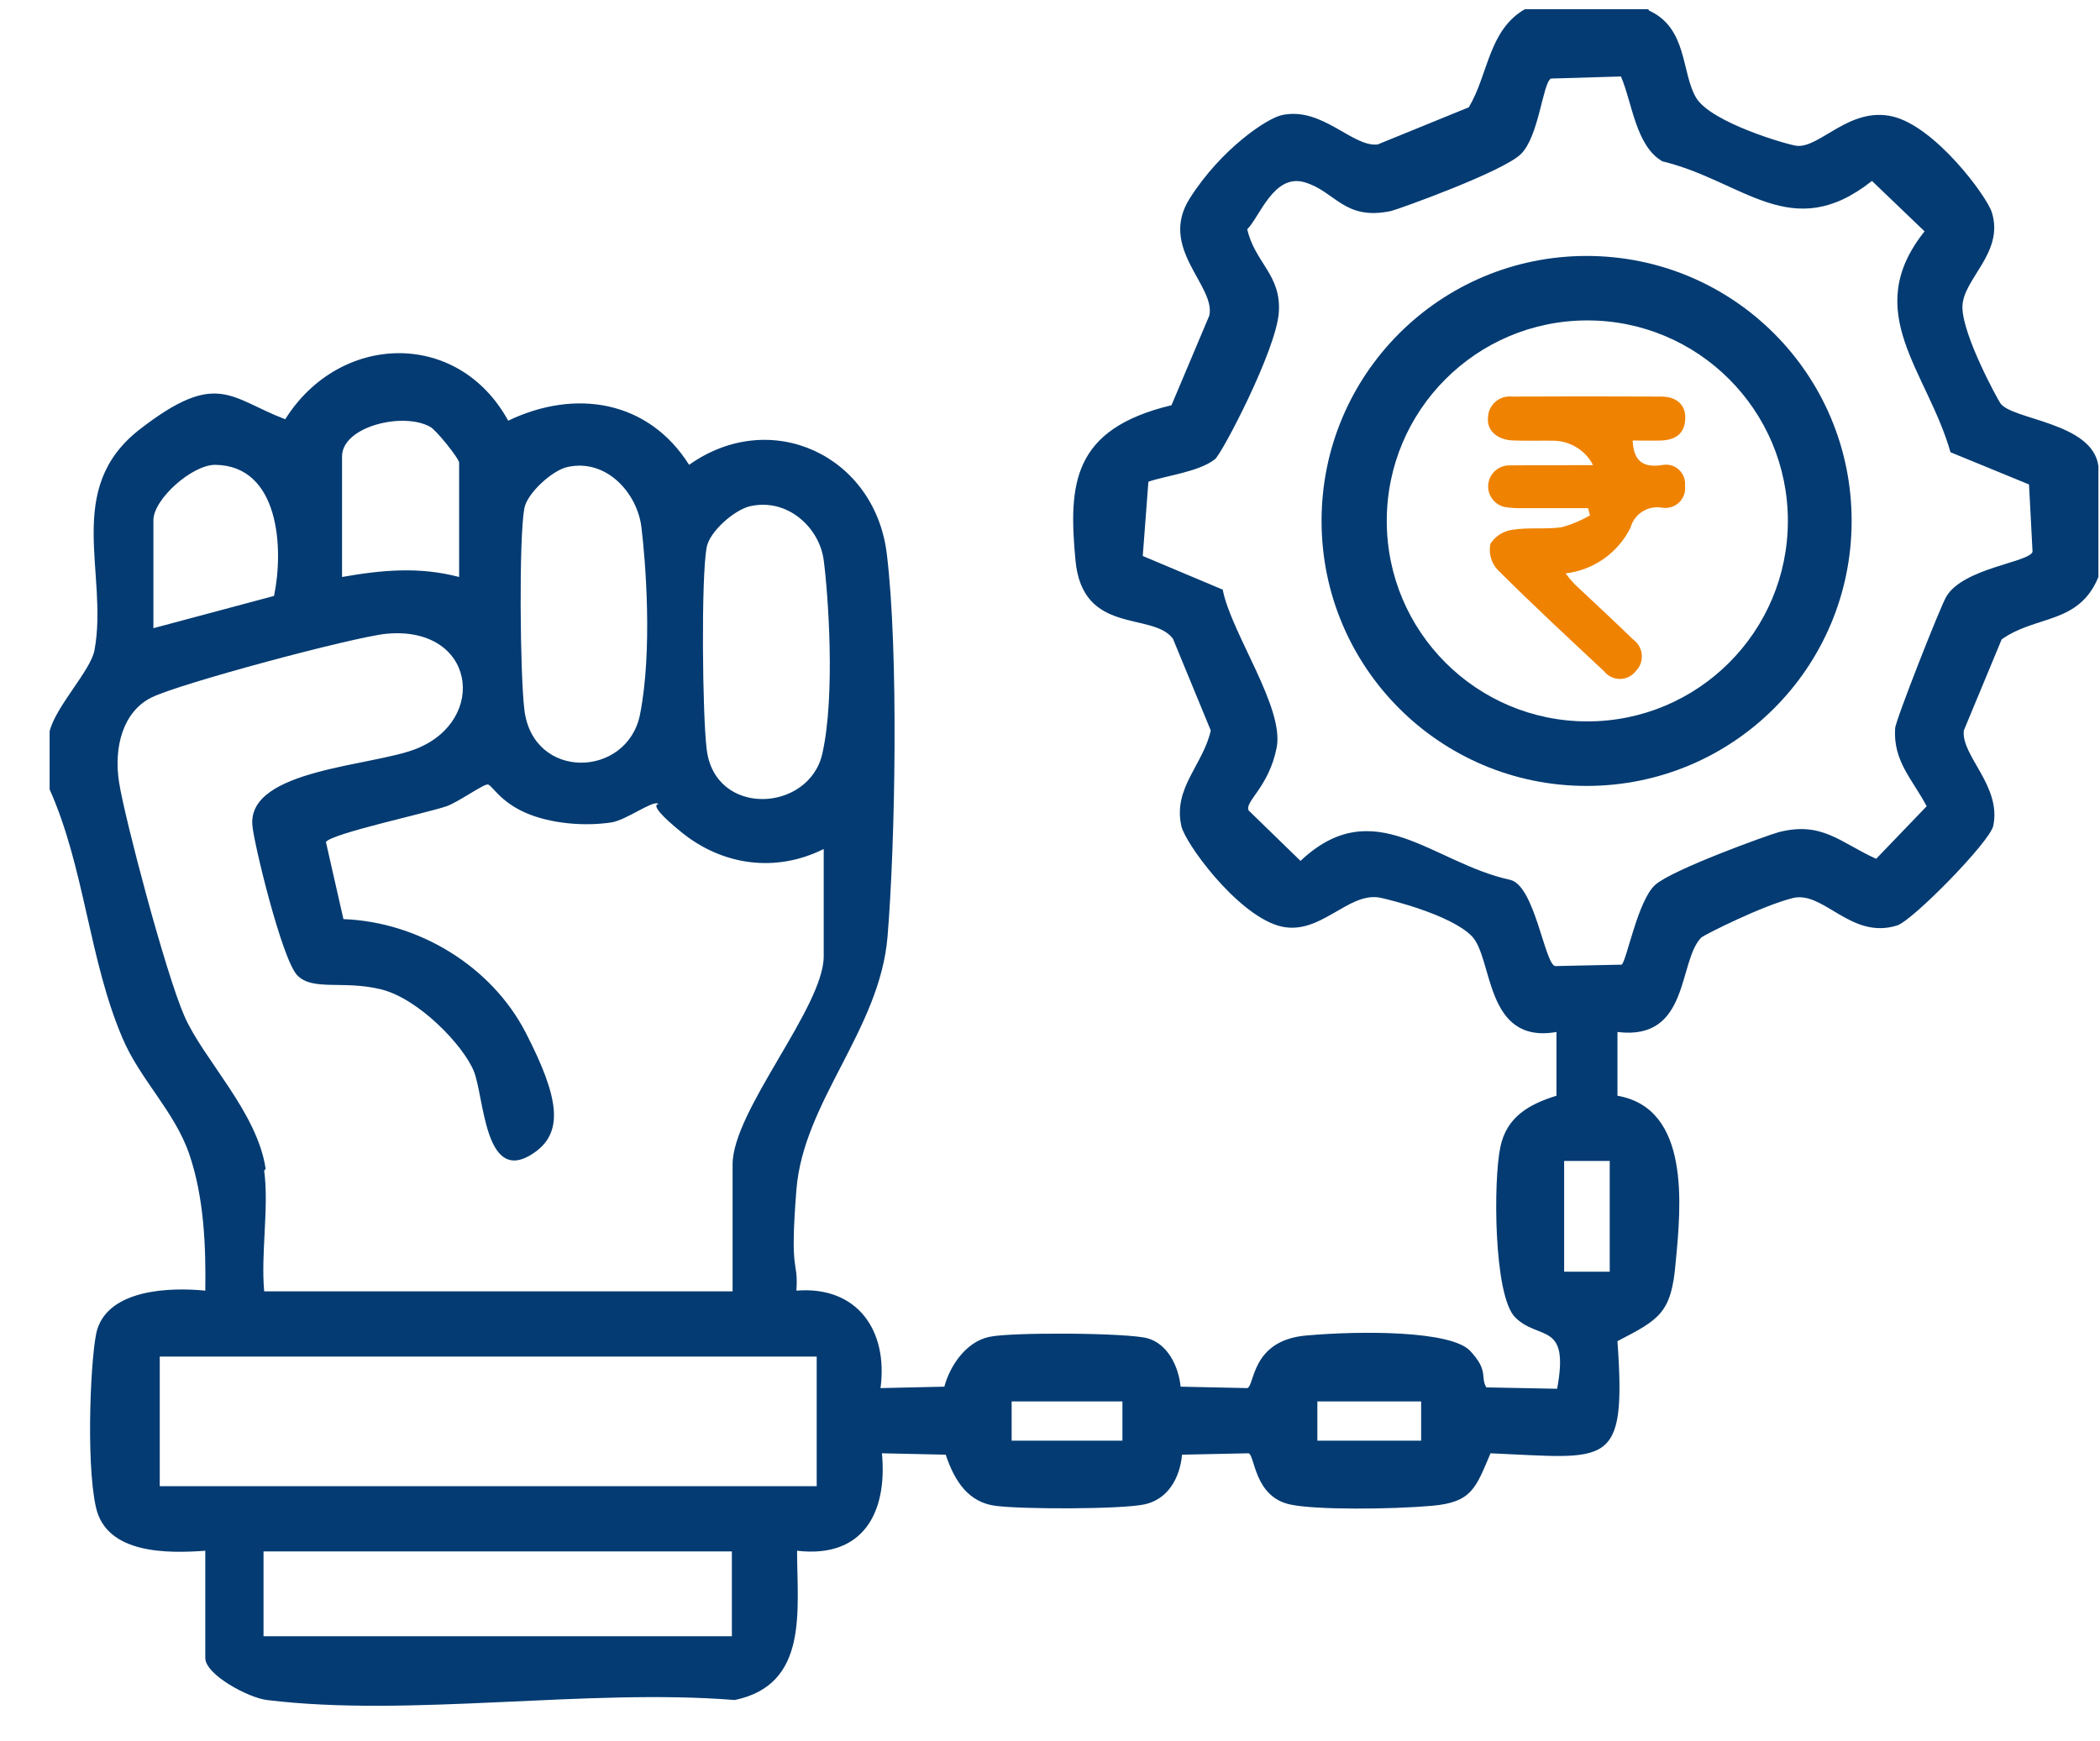
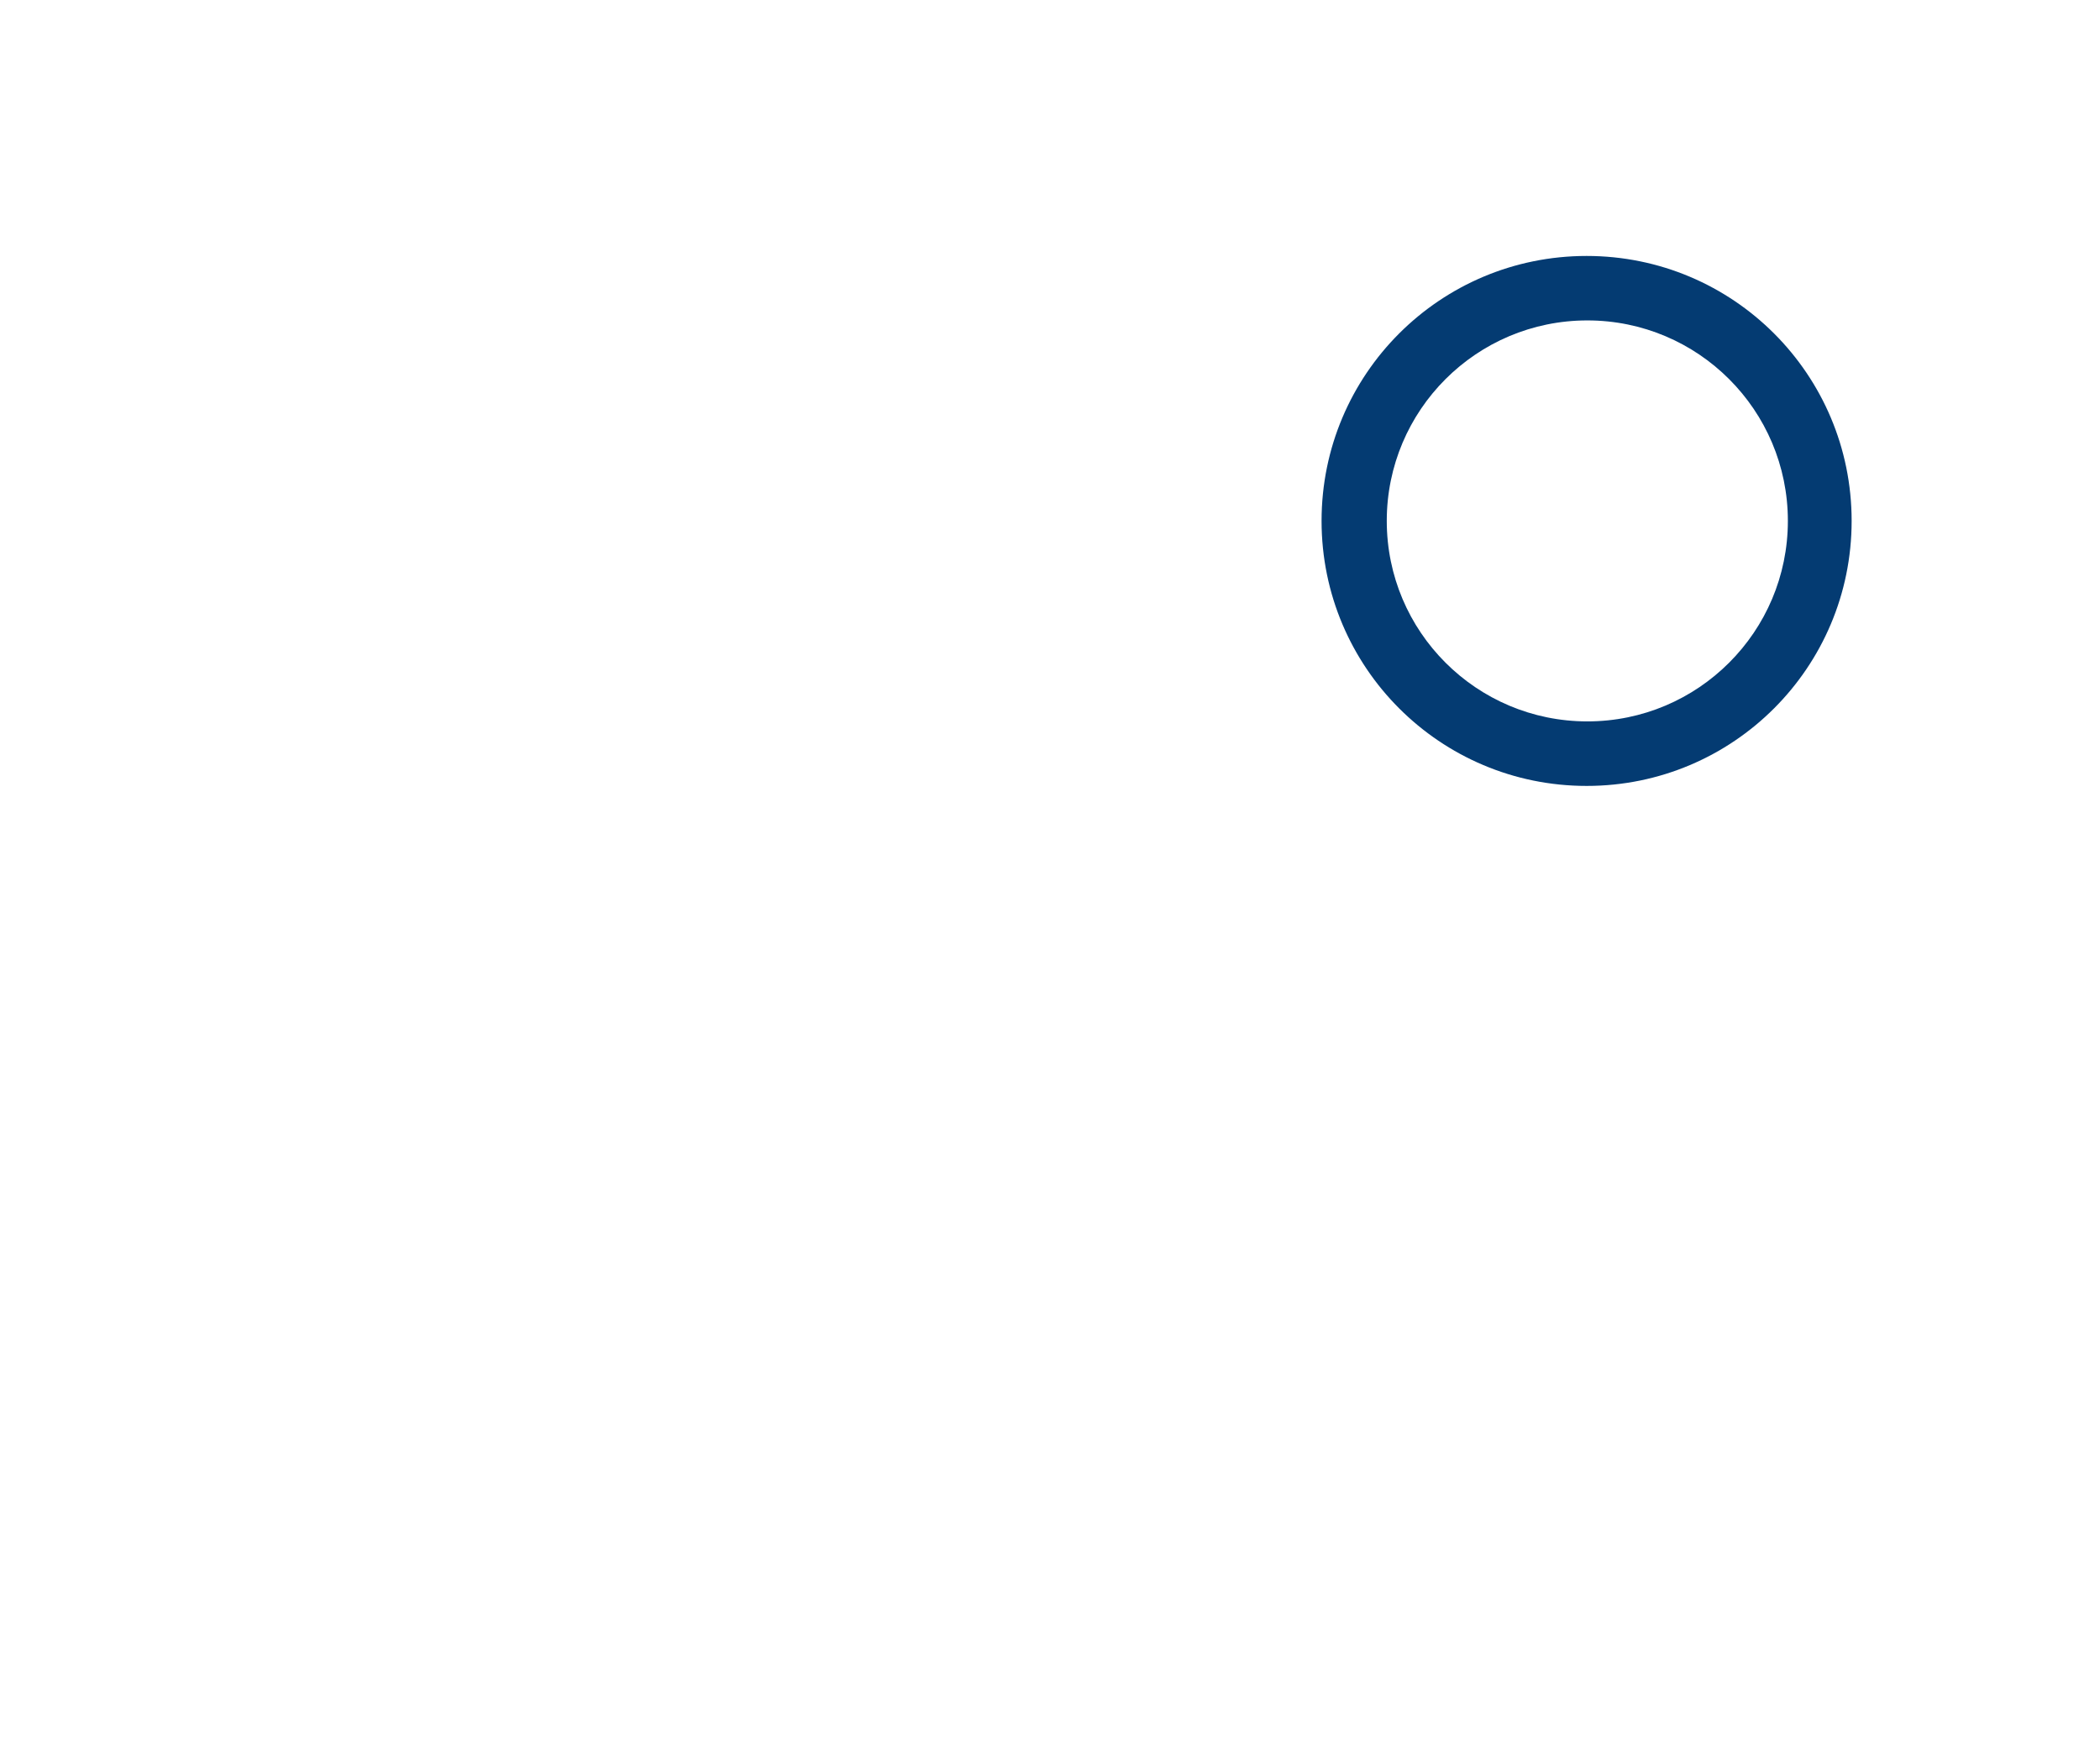
<svg xmlns="http://www.w3.org/2000/svg" width="41" height="34" viewBox="0 0 41 34" fill="none">
-   <path d="M31.006 9.923H29.745C29.623 9.927 29.501 9.92 29.38 9.901C29.282 9.88 29.195 9.824 29.136 9.744C29.076 9.664 29.047 9.565 29.056 9.465C29.064 9.365 29.108 9.272 29.181 9.202C29.253 9.133 29.348 9.093 29.448 9.088C29.896 9.083 30.339 9.088 30.789 9.083H31.103C31.031 8.942 30.922 8.824 30.787 8.74C30.653 8.656 30.499 8.61 30.34 8.606C30.071 8.601 29.802 8.612 29.539 8.601C29.236 8.59 29.029 8.41 29.051 8.164C29.051 8.104 29.064 8.045 29.088 7.991C29.113 7.937 29.148 7.888 29.193 7.849C29.237 7.809 29.29 7.779 29.346 7.761C29.403 7.743 29.463 7.738 29.522 7.744C30.492 7.739 31.462 7.739 32.431 7.744C32.745 7.744 32.919 7.918 32.902 8.187C32.886 8.481 32.701 8.591 32.431 8.602C32.247 8.607 32.061 8.602 31.876 8.602C31.893 9 32.073 9.134 32.437 9.084C32.495 9.07 32.556 9.07 32.615 9.084C32.673 9.098 32.727 9.126 32.772 9.166C32.817 9.206 32.852 9.255 32.874 9.311C32.896 9.367 32.904 9.428 32.898 9.487C32.905 9.547 32.898 9.608 32.878 9.664C32.857 9.721 32.824 9.771 32.781 9.813C32.737 9.854 32.684 9.885 32.627 9.902C32.569 9.92 32.509 9.924 32.45 9.914C32.316 9.89 32.179 9.917 32.065 9.99C31.951 10.062 31.868 10.175 31.833 10.306C31.712 10.548 31.533 10.756 31.312 10.912C31.091 11.067 30.835 11.165 30.566 11.197C30.62 11.27 30.678 11.339 30.74 11.405C31.121 11.763 31.508 12.122 31.884 12.487C31.932 12.521 31.972 12.566 32.002 12.617C32.031 12.669 32.049 12.726 32.054 12.786C32.059 12.845 32.05 12.904 32.03 12.96C32.009 13.016 31.977 13.066 31.934 13.108C31.898 13.155 31.851 13.193 31.797 13.218C31.744 13.244 31.685 13.258 31.626 13.258C31.567 13.258 31.508 13.244 31.455 13.218C31.401 13.193 31.354 13.155 31.318 13.108C30.617 12.453 29.91 11.797 29.232 11.119C29.173 11.052 29.13 10.972 29.106 10.885C29.083 10.799 29.08 10.708 29.098 10.62C29.145 10.545 29.209 10.482 29.283 10.435C29.358 10.387 29.442 10.357 29.53 10.345C29.849 10.295 30.179 10.34 30.494 10.295C30.686 10.241 30.87 10.164 31.043 10.065C31.034 10.019 31.017 9.974 31.006 9.923Z" fill="#EF8200" />
-   <path d="M32.195 0.206C32.948 0.549 32.824 1.411 33.112 1.904C33.399 2.397 34.932 2.835 35.083 2.848C35.535 2.889 36.11 2.082 36.945 2.273C37.78 2.465 38.793 3.834 38.889 4.149C39.135 4.943 38.314 5.449 38.314 5.997C38.314 6.544 38.998 7.79 39.053 7.872C39.272 8.201 40.86 8.242 40.969 9.104V11.267C40.586 12.198 39.751 12.007 39.08 12.486L38.341 14.265C38.286 14.758 39.08 15.347 38.916 16.127C38.848 16.442 37.342 17.975 37.041 18.071C36.137 18.358 35.603 17.386 35.001 17.537C34.399 17.688 33.29 18.249 33.221 18.303C32.756 18.755 33.002 20.329 31.579 20.152V21.397C33.002 21.644 32.824 23.533 32.715 24.655C32.633 25.641 32.4 25.764 31.579 26.189C31.757 28.707 31.401 28.475 29.101 28.379C28.813 29.05 28.745 29.337 27.951 29.405C27.157 29.474 25.679 29.488 25.186 29.378C24.488 29.228 24.501 28.42 24.378 28.379L23.078 28.406C23.037 28.858 22.804 29.282 22.338 29.378C21.873 29.474 19.956 29.474 19.436 29.405C18.916 29.337 18.642 28.94 18.464 28.406L17.219 28.379C17.328 29.542 16.849 30.432 15.562 30.282C15.562 31.445 15.795 32.896 14.344 33.197C11.469 32.965 8.006 33.54 5.213 33.197C4.857 33.156 4.008 32.705 4.008 32.376V30.282C3.269 30.336 2.078 30.35 1.873 29.433C1.668 28.516 1.777 26.339 1.9 25.956C2.147 25.175 3.324 25.134 4.008 25.203C4.022 24.327 3.981 23.369 3.694 22.534C3.406 21.698 2.735 21.082 2.393 20.275C1.736 18.742 1.654 16.948 0.969 15.415V14.279C1.093 13.786 1.777 13.088 1.846 12.691C2.119 11.185 1.23 9.542 2.735 8.379C4.241 7.215 4.488 7.776 5.569 8.187C6.623 6.503 8.937 6.421 9.922 8.215C11.236 7.585 12.66 7.818 13.454 9.077C15.056 7.941 17.082 8.899 17.314 10.816C17.547 12.732 17.479 16.469 17.328 18.29C17.178 20.11 15.685 21.507 15.549 23.232C15.412 24.956 15.59 24.559 15.549 25.203C16.739 25.107 17.342 25.983 17.191 27.106L18.437 27.078C18.547 26.668 18.861 26.202 19.313 26.106C19.724 26.011 22.024 26.024 22.407 26.134C22.79 26.243 23.009 26.668 23.05 27.078L24.351 27.106C24.501 27.065 24.419 26.175 25.501 26.079C26.582 25.983 28.334 25.983 28.704 26.38C29.073 26.777 28.896 26.887 29.019 27.092L30.401 27.119C30.648 25.791 30.046 26.189 29.58 25.723C29.156 25.285 29.156 23.026 29.293 22.397C29.416 21.808 29.854 21.562 30.388 21.397V20.152C28.978 20.398 29.156 18.701 28.731 18.276C28.307 17.852 27.102 17.564 26.979 17.537C26.322 17.373 25.761 18.331 24.939 18.071C24.118 17.811 23.132 16.456 23.064 16.127C22.9 15.388 23.488 14.936 23.639 14.265L22.9 12.472C22.503 11.938 21.134 12.417 20.997 10.939C20.86 9.46 20.928 8.379 22.872 7.913L23.611 6.161C23.735 5.573 22.612 4.847 23.228 3.875C23.844 2.903 24.748 2.301 25.035 2.246C25.816 2.082 26.404 2.876 26.897 2.821L28.677 2.095C29.06 1.452 29.06 0.59 29.772 0.179H32.181L32.195 0.206ZM31.661 1.493L30.278 1.534C30.114 1.644 30.046 2.67 29.689 3.013C29.334 3.355 27.321 4.08 27.157 4.121C26.24 4.313 26.076 3.738 25.473 3.56C24.871 3.382 24.597 4.231 24.351 4.477C24.501 5.134 25.021 5.367 24.967 6.106C24.912 6.846 23.858 8.858 23.721 8.967C23.406 9.214 22.79 9.282 22.421 9.406L22.311 10.857L23.872 11.514C24.036 12.362 25.076 13.813 24.926 14.594C24.775 15.374 24.296 15.648 24.378 15.826L25.391 16.811C26.828 15.456 27.965 16.852 29.484 17.181C29.963 17.291 30.155 18.81 30.36 18.865L31.661 18.837C31.757 18.769 31.976 17.578 32.318 17.277C32.66 16.976 34.522 16.305 34.727 16.25C35.576 16.031 35.932 16.456 36.63 16.77L37.616 15.744C37.342 15.223 36.959 14.867 37 14.224C37 14.087 37.889 11.829 37.999 11.651C38.328 11.089 39.628 10.98 39.683 10.774L39.614 9.46L38.081 8.831C37.629 7.243 36.315 6.093 37.575 4.518L36.548 3.533C34.974 4.779 34.043 3.533 32.455 3.15C31.935 2.848 31.866 2 31.647 1.493H31.661ZM8.964 11.254V9.036C8.964 8.954 8.512 8.393 8.403 8.338C7.883 8.037 6.678 8.324 6.678 8.913V11.267C7.458 11.13 8.184 11.062 8.964 11.267V11.254ZM2.995 12.267L5.35 11.637C5.542 10.72 5.46 9.091 4.2 9.077C3.748 9.077 2.995 9.748 2.995 10.158V12.253V12.267ZM11.086 9.118C10.798 9.173 10.292 9.625 10.237 9.926C10.128 10.528 10.155 13.184 10.237 13.854C10.401 15.251 12.249 15.196 12.496 13.95C12.742 12.705 12.605 10.966 12.523 10.295C12.441 9.625 11.839 8.954 11.086 9.118ZM14.645 9.885C14.344 9.953 13.851 10.377 13.796 10.692C13.687 11.295 13.714 13.95 13.796 14.621C13.947 15.963 15.795 15.867 16.055 14.717C16.315 13.567 16.165 11.568 16.082 10.939C16 10.309 15.384 9.72 14.645 9.885ZM5.158 22.862C5.254 23.574 5.09 24.477 5.158 25.217H14.303V22.739C14.303 21.685 16.082 19.672 16.082 18.673V16.579C15.152 17.044 14.111 16.907 13.303 16.25C12.496 15.593 12.961 15.73 12.838 15.689C12.715 15.648 12.236 16.004 11.948 16.058C11.414 16.141 10.744 16.086 10.251 15.867C9.758 15.648 9.607 15.333 9.525 15.319C9.443 15.306 8.95 15.662 8.718 15.744C8.321 15.88 6.473 16.277 6.363 16.442L6.705 17.948C8.17 18.002 9.594 18.865 10.264 20.165C10.935 21.466 11.004 22.123 10.415 22.52C9.457 23.163 9.457 21.425 9.251 20.918C9.046 20.412 8.17 19.494 7.431 19.317C6.692 19.139 6.103 19.358 5.802 19.043C5.501 18.728 4.939 16.401 4.926 16.1C4.857 15.018 7.28 14.963 8.129 14.621C9.539 14.06 9.279 12.212 7.54 12.376C6.883 12.444 3.502 13.348 2.954 13.622C2.407 13.896 2.215 14.58 2.325 15.278C2.434 15.976 3.228 18.988 3.598 19.837C3.967 20.686 5.021 21.712 5.186 22.821L5.158 22.862ZM31.428 22.67H30.538V24.833H31.428V22.67ZM3.119 26.49V29.022H15.945V26.49H3.119ZM21.914 27.366H19.751V28.132H21.914V27.366ZM27.746 27.366H25.72V28.132H27.746V27.366ZM5.145 30.295V31.952H14.289V30.295H5.145Z" fill="#043B72" />
  <path d="M36.151 10.172C36.151 13.033 33.838 15.347 30.977 15.347C28.116 15.347 25.802 13.033 25.802 10.172C25.802 7.311 28.116 4.998 30.977 4.998C33.838 4.998 36.151 7.311 36.151 10.172ZM34.906 10.172C34.906 8.009 33.153 6.257 30.991 6.257C28.828 6.257 27.075 8.009 27.075 10.172C27.075 12.335 28.828 14.087 30.991 14.087C33.153 14.087 34.906 12.335 34.906 10.172Z" fill="#043B72" />
</svg>